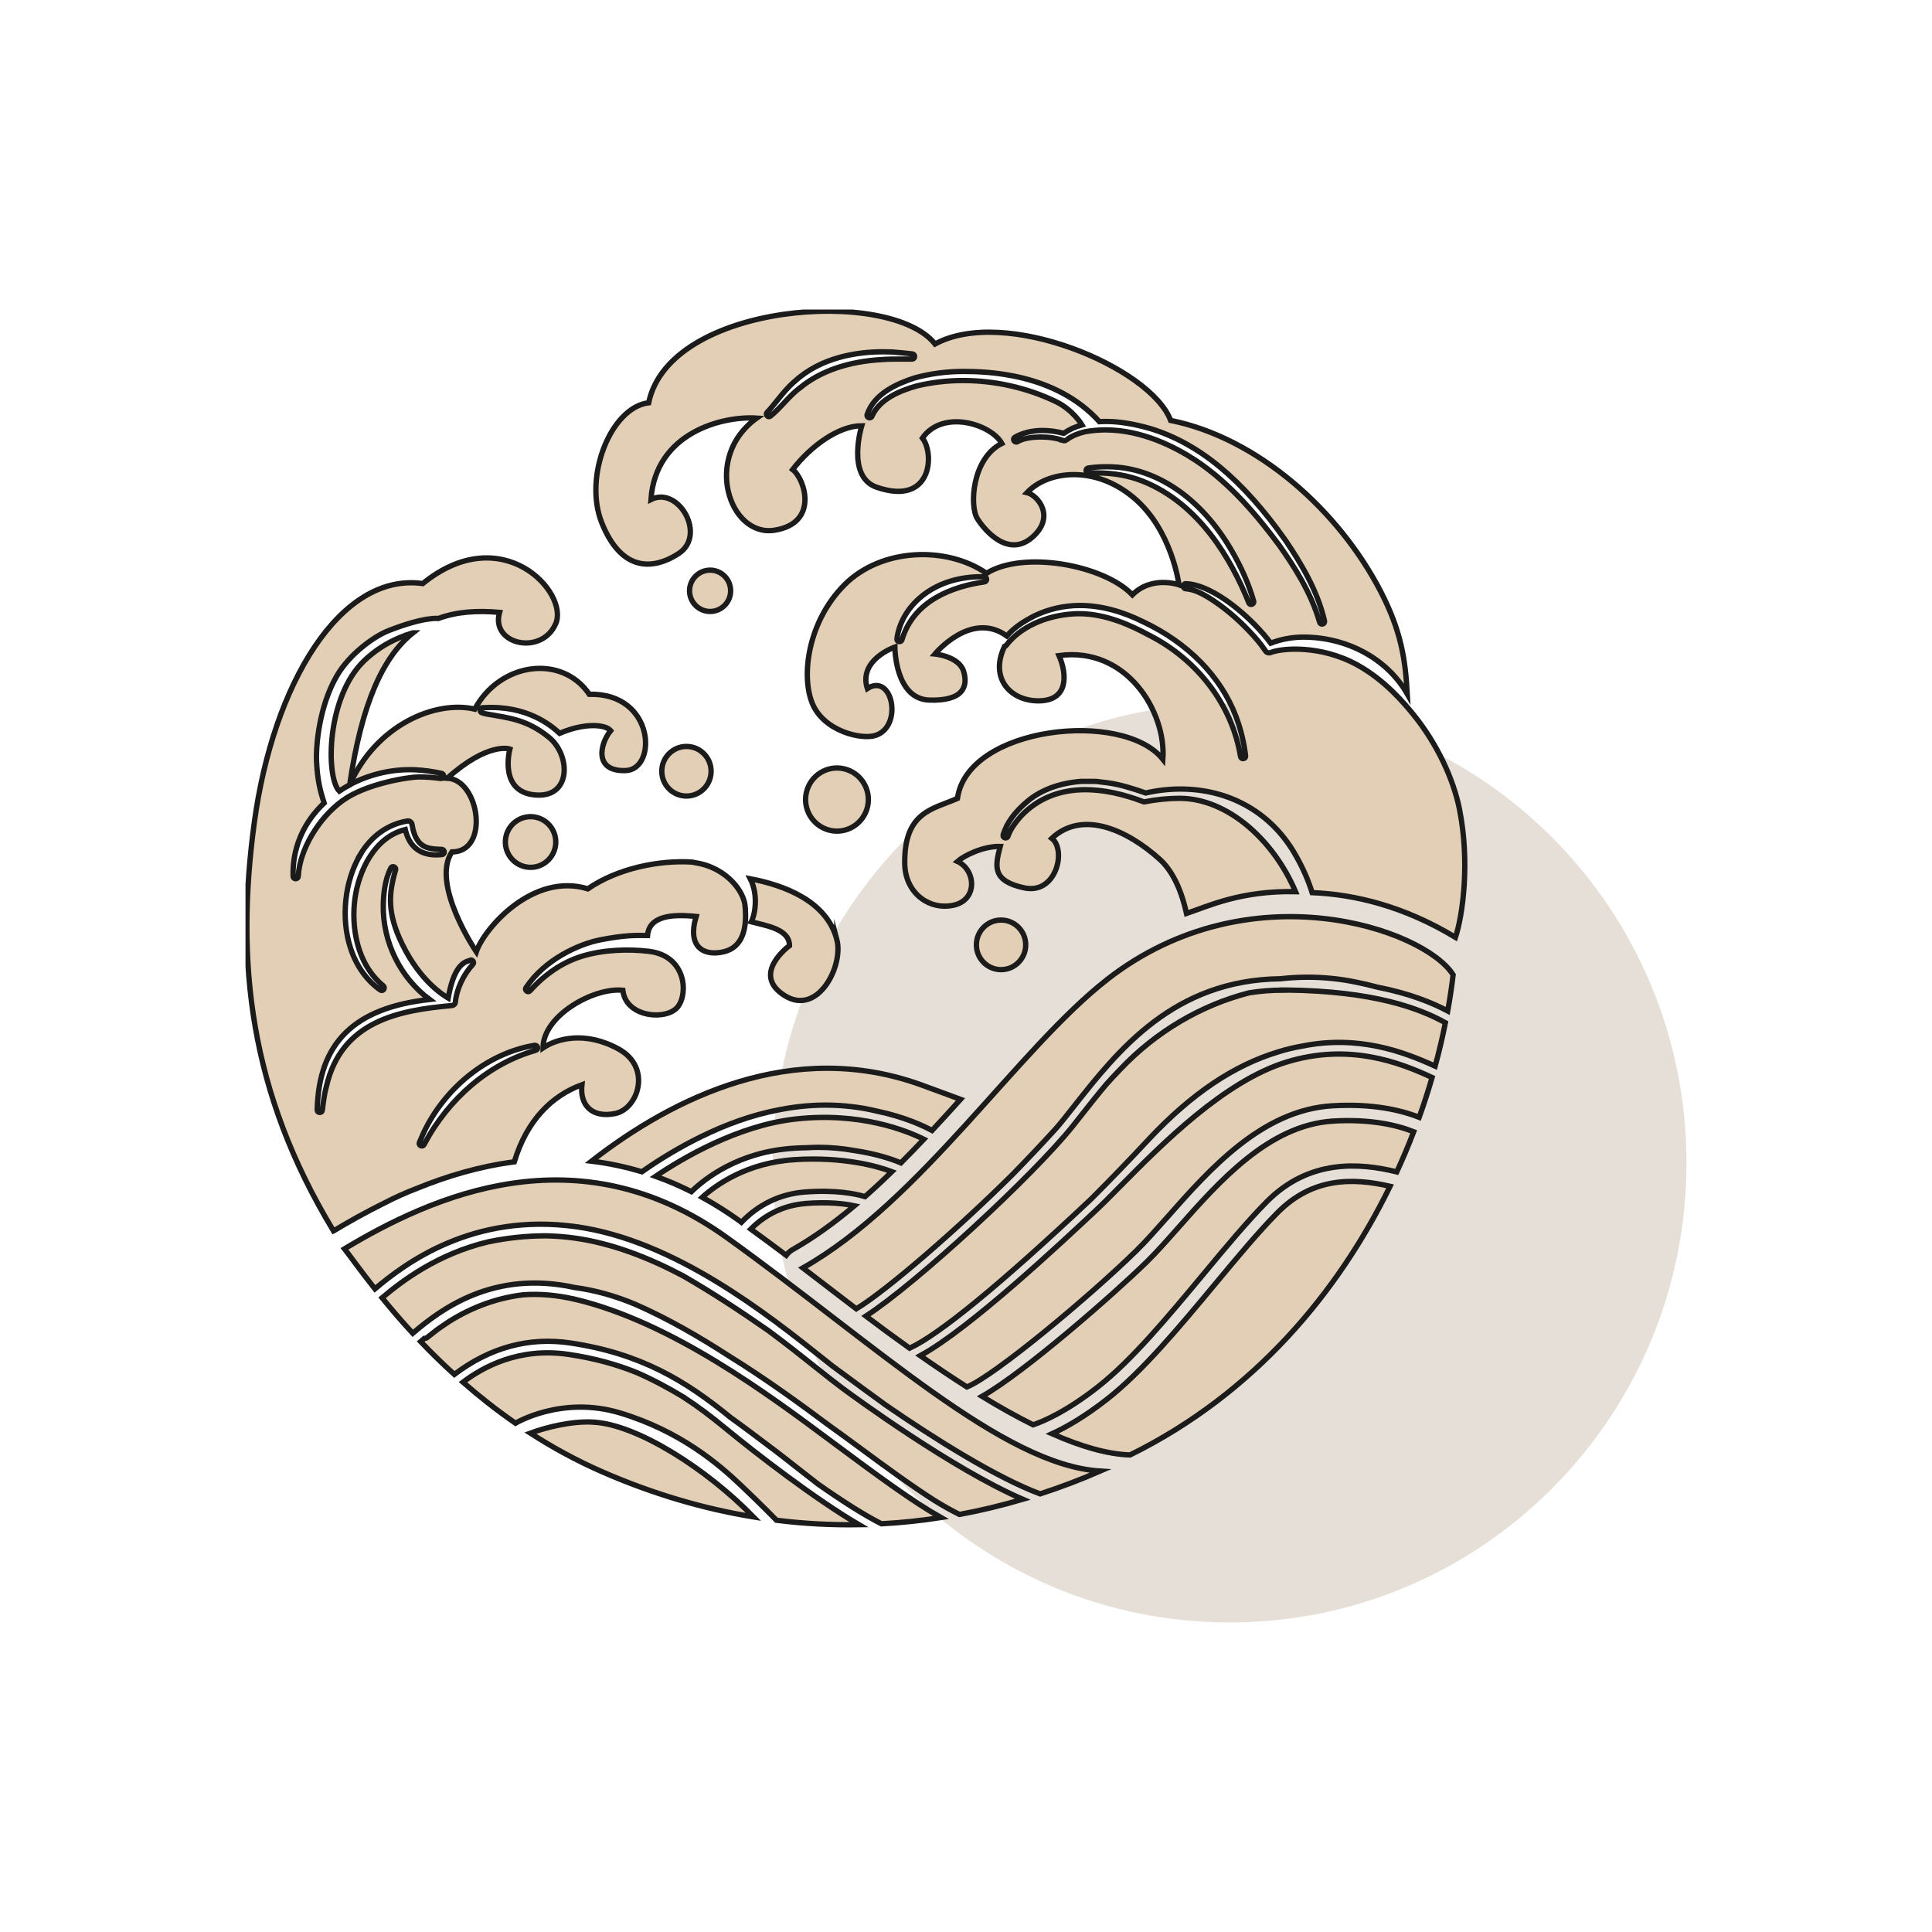
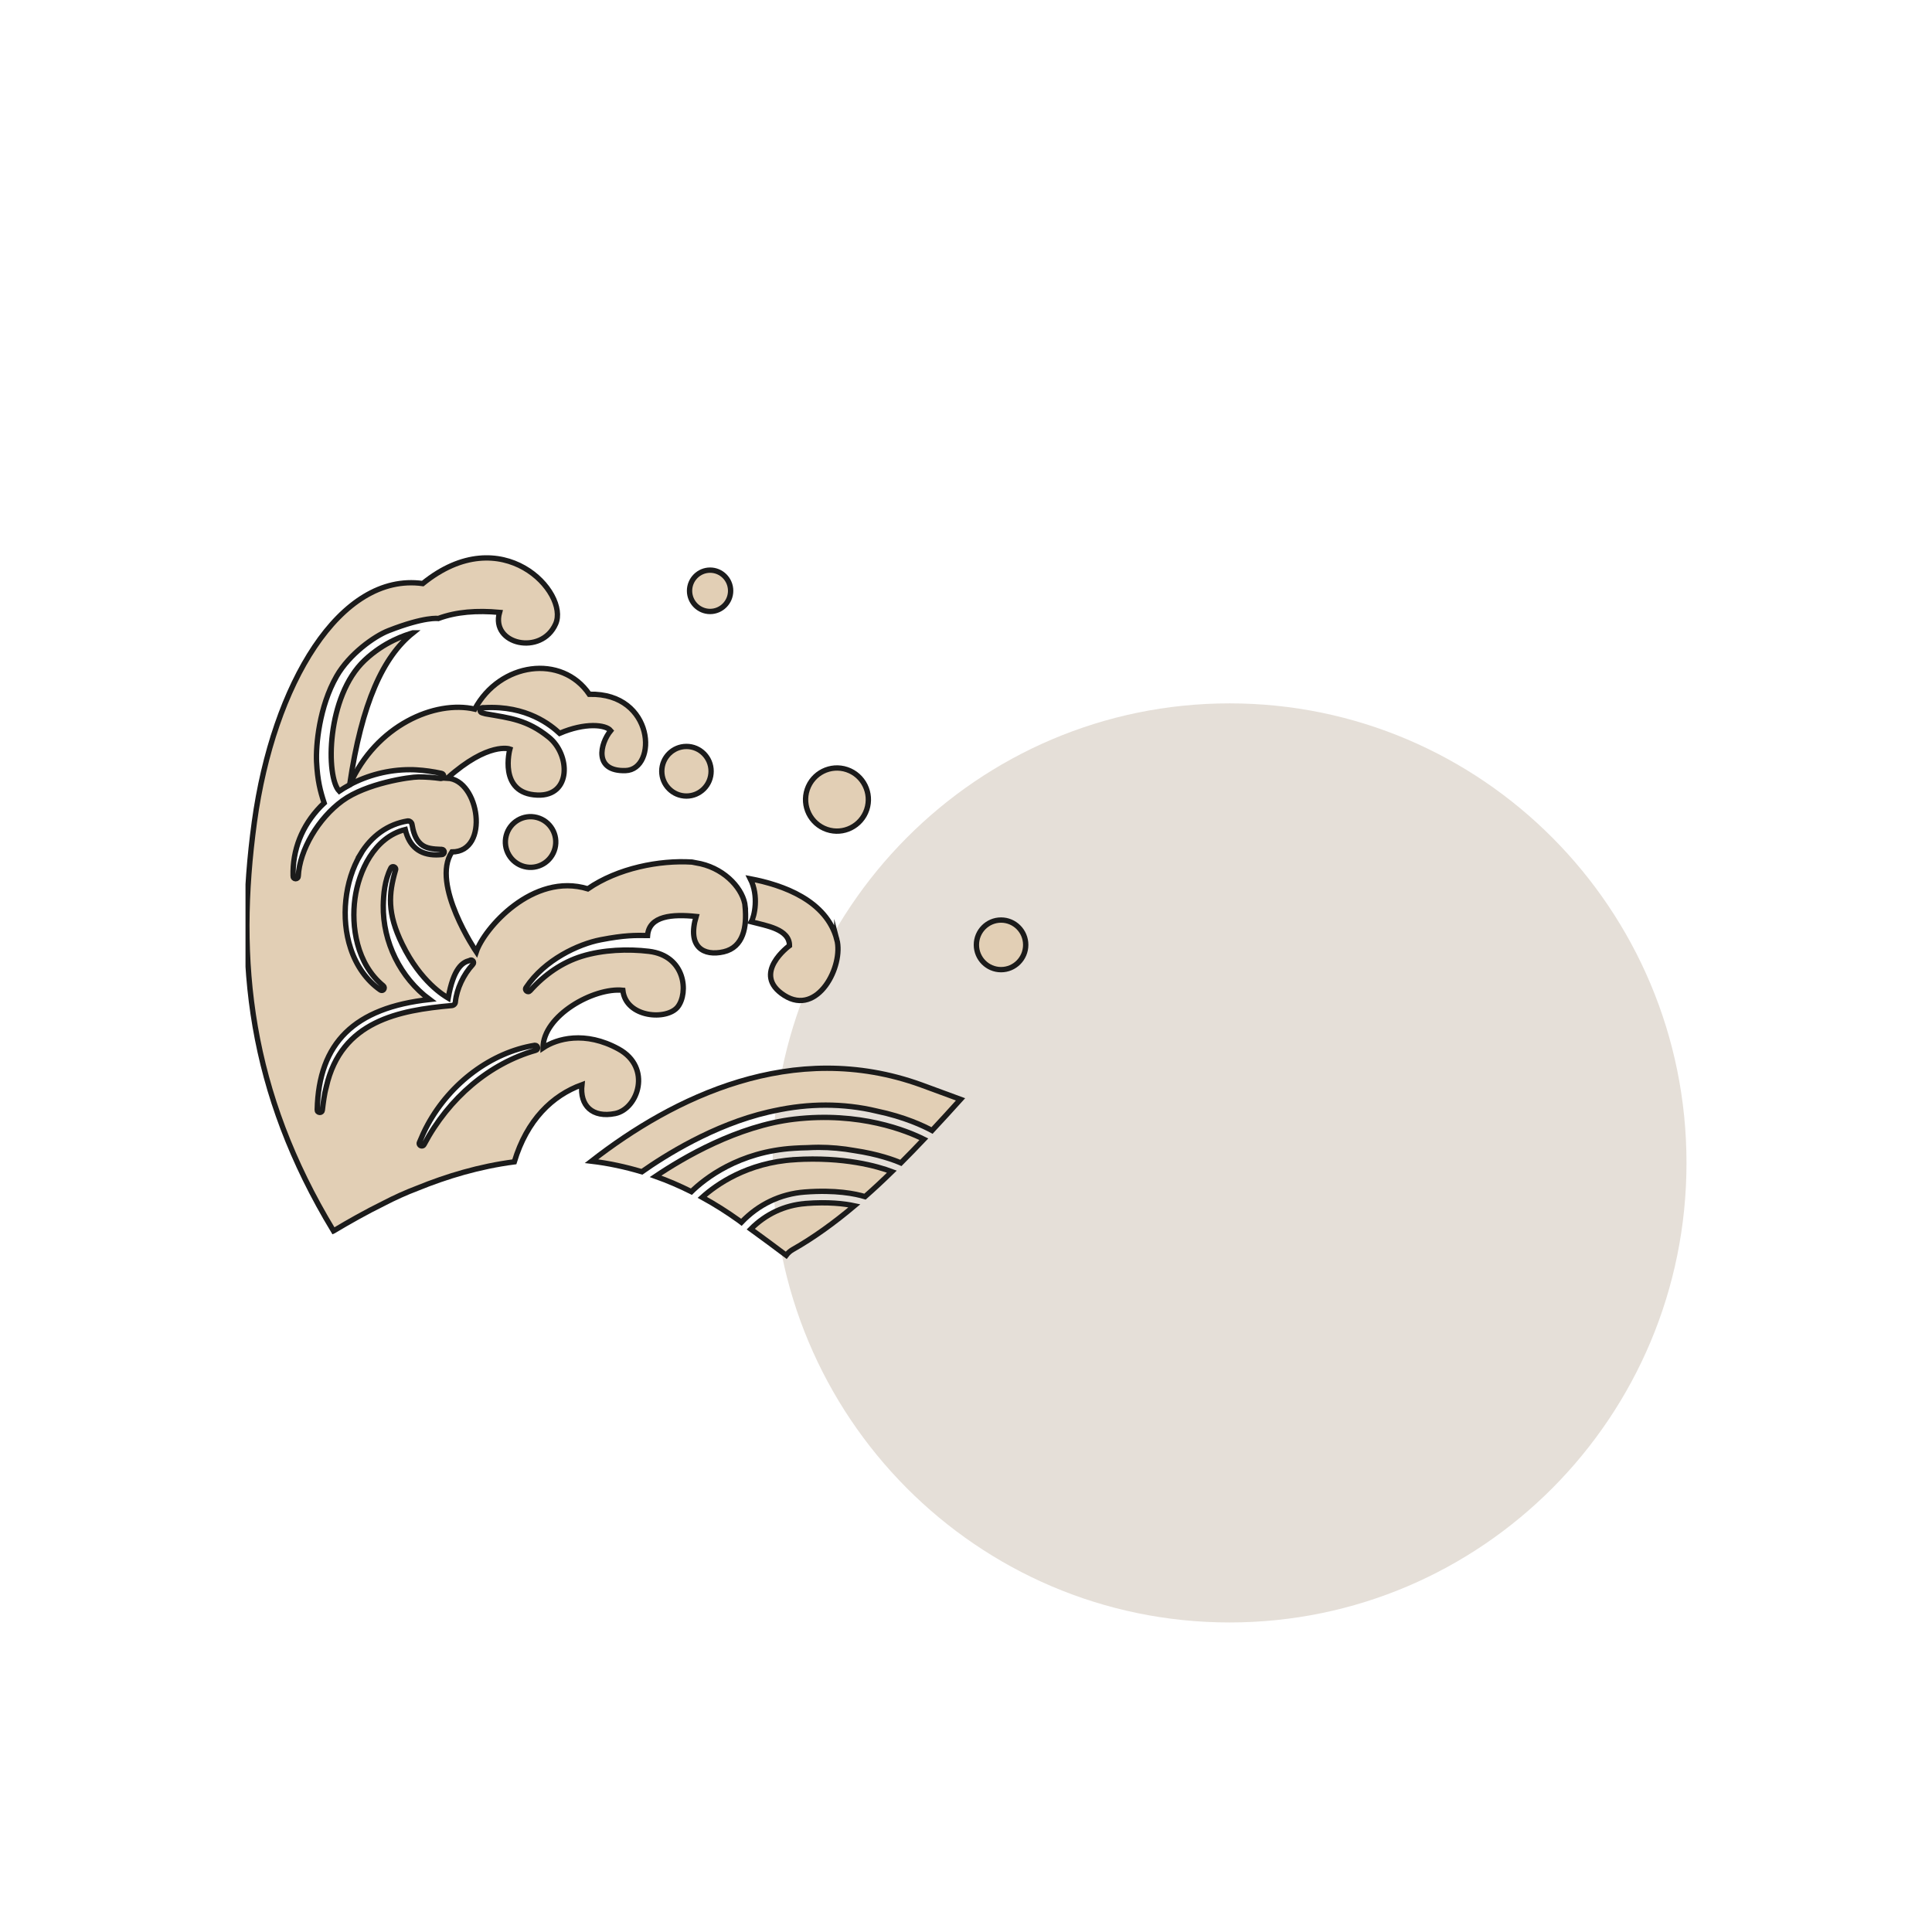
<svg xmlns="http://www.w3.org/2000/svg" width="181" height="181" viewBox="0 0 181 181" fill="none">
  <g clip-path="url(#clip0_1_88)">
    <path d="M115.195 152C138.835 152 158 132.725 158 108.948C158 85.171 138.835 65.895 115.195 65.895C91.554 65.895 72.39 85.171 72.39 108.948C72.39 132.725 91.554 152 115.195 152Z" fill="#E5DFD8" />
    <path d="M51.992 79.479C52.319 78.21 51.561 76.914 50.299 76.586C49.037 76.257 47.749 77.019 47.422 78.289C47.095 79.558 47.853 80.853 49.115 81.182C50.377 81.511 51.665 80.748 51.992 79.479Z" fill="#E2CFB5" stroke="#1B1B1B" stroke-width="0.5" stroke-miterlimit="10" />
    <path d="M93.784 90.842C95.06 90.842 96.094 89.802 96.094 88.519C96.094 87.236 95.06 86.195 93.784 86.195C92.508 86.195 91.474 87.236 91.474 88.519C91.474 89.802 92.508 90.842 93.784 90.842Z" fill="#E2CFB5" stroke="#1B1B1B" stroke-width="0.5" stroke-miterlimit="10" />
    <path d="M68.45 55.35C68.45 54.278 67.585 53.414 66.525 53.414C65.465 53.414 64.6 54.284 64.6 55.35C64.6 56.416 65.465 57.286 66.525 57.286C67.585 57.286 68.45 56.416 68.45 55.35Z" fill="#E2CFB5" stroke="#1B1B1B" stroke-width="0.5" stroke-miterlimit="10" />
    <path d="M64.31 74.578C65.586 74.578 66.62 73.537 66.62 72.254C66.62 70.971 65.586 69.931 64.31 69.931C63.034 69.931 61.999 70.971 61.999 72.254C61.999 73.537 63.034 74.578 64.31 74.578Z" fill="#E2CFB5" stroke="#1B1B1B" stroke-width="0.5" stroke-miterlimit="10" />
    <path d="M81.199 75.851C81.717 74.303 80.889 72.625 79.35 72.104C77.811 71.583 76.143 72.415 75.625 73.963C75.106 75.511 75.934 77.189 77.473 77.71C79.013 78.231 80.68 77.399 81.199 75.851Z" fill="#E2CFB5" stroke="#1B1B1B" stroke-width="0.5" stroke-miterlimit="10" />
    <path d="M78.4 88.019C77.434 84.371 73.383 82.912 70.292 82.329C71.117 83.956 70.671 85.87 70.381 86.358C71.798 86.729 73.963 87.043 73.963 88.592C73.963 88.592 70.325 91.235 73.472 93.25C76.619 95.265 79.052 90.483 78.4 88.014V88.019Z" fill="#E2CFB5" stroke="#1B1B1B" stroke-width="0.5" stroke-miterlimit="10" />
-     <path d="M136.751 75.902C136.193 73.023 134.63 69.678 132.449 66.984C131.573 65.901 129.748 63.712 127.136 62.281C123.671 60.384 120.033 60.727 119.056 61.131C119.006 61.153 118.95 61.164 118.894 61.164C118.755 61.164 118.632 61.097 118.554 60.979C118.163 60.39 117.661 59.778 117.02 59.11C115.831 57.859 114.57 56.815 113.264 56.001C112.628 55.614 111.869 55.21 111.099 55.159C110.943 55.159 110.859 55.036 110.859 54.918C110.859 54.806 110.932 54.682 111.093 54.682C113.783 54.778 117.41 58.044 119.045 60.255C120.027 59.879 121.06 59.688 122.109 59.688C126.126 59.688 129.926 61.658 131.84 65.009C131.662 61.748 131.254 59.099 129.352 55.417C125.412 47.796 117.818 41.027 109.671 39.388C107.812 34.422 94.147 28.669 87.601 32.227C83.383 26.901 62.703 28.343 60.772 37.733C57.228 38.165 54.656 44.642 56.369 48.958C58.088 53.273 60.878 53.599 63.562 51.87C66.246 50.142 63.562 45.5 60.984 46.797C61.414 40.539 67.674 38.951 70.894 39.17C65.816 42.801 68.316 50.321 72.54 49.676C76.759 49.03 75.403 44.855 74.259 43.991C75.978 41.763 78.589 39.888 80.732 39.888C80.732 39.888 79.253 44.653 82.127 45.646C87.35 47.448 87.562 42.481 86.418 41.038C88.349 38.305 92.858 39.742 93.856 41.544C91.066 42.947 90.815 47.408 91.569 48.598C92.322 49.788 94.504 52.269 96.719 50.327C98.934 48.385 97.182 46.37 96.217 46.151C98.148 44.103 102.511 43.558 106.161 46.584C109.81 49.608 110.452 54.789 110.452 54.789C110.452 54.789 107.913 53.891 106.088 55.726C103.404 52.92 95.86 51.55 92.422 53.711C88.667 51.118 82.551 51.337 79.114 54.789C75.682 58.24 75.035 63.314 76.106 65.907C77.177 68.5 80.715 69.336 82.043 68.892C84.621 68.028 83.617 62.994 81.257 64.504C80.397 61.804 83.835 60.62 83.835 60.62C83.835 60.62 83.835 65.475 87.054 65.587C90.274 65.694 90.704 64.29 90.274 62.887C89.844 61.484 87.59 61.271 87.59 61.271C87.59 61.271 90.972 57.157 94.325 59.582C95.045 58.745 95.988 58.173 96.853 57.724C98.209 57.062 99.665 56.725 101.178 56.725C103.086 56.725 105.1 57.252 107.165 58.285C111.294 60.249 114.347 63.364 115.77 67.063C116.222 68.242 116.534 69.504 116.696 70.812C116.701 70.885 116.679 70.952 116.635 70.997C116.59 71.048 116.517 71.076 116.45 71.076C116.339 71.076 116.244 70.997 116.222 70.885C115.435 66.07 112.215 61.81 107.617 59.486C106.038 58.633 103.644 57.494 101.105 57.494C100.954 57.494 100.804 57.494 100.659 57.505C97.963 57.651 95.575 58.757 94.264 60.463C94.236 60.519 94.174 60.553 94.108 60.564C92.69 63.533 94.649 65.66 97.283 65.66C100.145 65.66 99.967 63.14 99.213 61.417C105.58 60.553 109.263 66.704 108.945 71.132C105.223 66.457 90.631 68.039 89.699 74.802C87.411 75.812 84.688 76.026 84.761 80.92C84.8 83.659 87.049 85.309 89.342 84.803C91.63 84.298 91.418 81.492 89.699 80.701C90.274 80.196 92.06 79.264 93.706 79.298C93.204 81.206 92.953 82.536 95.96 83.181C98.968 83.827 99.933 79.618 98.538 78.54C101.434 75.841 105.619 77.782 108.627 80.482C110.017 81.728 110.759 83.754 111.16 85.578C113.203 84.888 116.244 83.428 121.372 83.535C119.307 78.675 114.983 74.791 110.513 74.791C109.453 74.791 108.337 74.903 107.199 75.122H107.187C107.176 75.122 107.171 75.122 107.159 75.122C105.195 74.37 103.354 73.983 101.691 73.983C99.247 73.983 97.216 74.814 95.659 76.447C95.218 76.952 94.677 77.62 94.448 78.31C94.431 78.417 94.336 78.501 94.214 78.501C94.135 78.501 94.063 78.467 94.018 78.411C93.974 78.355 93.963 78.282 93.979 78.203C94.325 77.075 95.062 76.071 96.295 75.038C97.562 73.989 99.291 73.354 101.295 73.203C101.378 73.203 101.451 73.203 101.529 73.203H102.171C102.372 73.203 102.567 73.203 102.762 73.214L103.728 73.332C104.927 73.489 106.122 73.871 107.338 74.292C108.415 74.045 109.509 73.921 110.58 73.921C115.251 73.921 119.196 76.2 121.411 80.173C122.053 81.296 122.561 82.452 122.929 83.625C126.891 83.793 131.483 84.871 136.355 87.817C137.041 85.741 137.711 80.819 136.751 75.913V75.902ZM92.227 54.514C89.309 54.935 85.603 56.22 84.499 59.941C84.471 60.042 84.381 60.109 84.275 60.109C84.197 60.109 84.125 60.075 84.08 60.025C84.035 59.974 84.019 59.913 84.03 59.84C84.398 56.955 87.238 54.031 91.937 54.031C92.021 54.031 92.11 54.031 92.194 54.031C92.339 54.031 92.422 54.143 92.433 54.261C92.439 54.368 92.378 54.497 92.227 54.514ZM74.918 36.347C74.382 36.756 73.924 37.245 73.483 37.716C73.082 38.148 72.663 38.592 72.183 38.984C72.139 39.018 72.088 39.035 72.044 39.035C71.943 39.035 71.848 38.968 71.815 38.867C71.781 38.771 71.809 38.676 71.888 38.608C72.206 38.272 72.518 37.884 72.819 37.508C73.31 36.897 73.824 36.262 74.427 35.752C76.943 33.439 80.336 32.957 82.746 32.957C83.02 32.957 83.293 32.962 83.567 32.974C84.248 33.024 84.917 33.091 85.481 33.159C85.626 33.176 85.693 33.299 85.687 33.411C85.682 33.54 85.587 33.636 85.458 33.641H84.309C83.79 33.641 83.187 33.641 82.629 33.686C79.482 33.855 76.82 34.775 74.934 36.347H74.918ZM99.922 41.218C99.866 41.263 99.794 41.291 99.716 41.291C99.677 41.291 99.638 41.285 99.604 41.269C99.013 41.05 98.304 40.938 97.5 40.938H97.445C96.747 40.954 95.943 41.022 95.341 41.37C95.307 41.398 95.257 41.414 95.207 41.414C95.101 41.414 95.006 41.336 94.972 41.229C94.939 41.128 94.972 41.033 95.067 40.971C95.809 40.545 96.686 40.331 97.684 40.331C98.321 40.331 98.985 40.421 99.654 40.595C100.19 40.23 100.703 39.995 101.367 39.809C101.367 39.809 100.541 38.417 98.957 37.643C96.234 36.319 93.198 35.651 90.213 35.651C88.723 35.651 87.261 35.825 85.871 36.161C84.443 36.571 82.451 37.312 81.703 38.968C81.681 39.069 81.591 39.142 81.474 39.142C81.396 39.142 81.323 39.108 81.279 39.052C81.234 38.996 81.218 38.923 81.234 38.85C81.893 36.857 84.075 35.937 85.654 35.415C87.127 35.005 88.678 34.798 90.263 34.798C92.428 34.798 98.884 34.944 102.997 39.506C103.203 39.495 103.41 39.484 103.622 39.484C104.844 39.484 106.2 39.703 107.773 40.152C112.36 41.56 116.395 44.9 120.457 50.658C121.88 52.774 123.426 55.316 124.09 58.173C124.101 58.235 124.09 58.302 124.056 58.358C124.023 58.414 123.967 58.448 123.905 58.465C123.889 58.465 123.872 58.47 123.855 58.47C123.738 58.47 123.643 58.386 123.621 58.274C122.845 55.563 121.283 53.122 119.854 51.096C117.84 48.396 115.329 45.343 112.042 43.149C110.044 41.835 106.947 40.275 103.56 40.275C102.907 40.275 102.266 40.337 101.641 40.449C101.111 40.584 100.43 40.797 99.911 41.218H99.922ZM107.037 45.074C105.753 44.563 104.314 44.305 102.762 44.305C102.506 44.305 102.249 44.31 101.998 44.327C101.853 44.327 101.752 44.226 101.747 44.097C101.741 43.974 101.83 43.861 101.953 43.845C102.5 43.766 103.069 43.727 103.638 43.727C103.973 43.727 104.314 43.738 104.648 43.766C108.739 44.114 112.617 46.898 115.279 51.399C116.261 53.054 116.992 54.71 117.449 56.315C117.472 56.388 117.455 56.461 117.41 56.523C117.366 56.585 117.287 56.624 117.209 56.624C117.109 56.624 117.031 56.568 116.992 56.467C115.373 52.426 112.338 47.173 107.042 45.074H107.037Z" fill="#E2CFB5" stroke="#1B1B1B" stroke-width="0.5" stroke-miterlimit="10" />
    <path d="M38.68 59.29C37.988 59.498 36.018 60.104 34.16 61.86C30.583 65.233 30.5 72.765 31.783 74.118C32.101 73.904 32.425 73.702 32.76 73.523C33.892 65.834 35.907 61.512 38.686 59.29H38.68Z" fill="#E2CFB5" stroke="#1B1B1B" stroke-width="0.5" stroke-miterlimit="10" />
    <path d="M69.817 84.938C69.672 83.389 68.048 81.481 65.643 80.92C65.498 80.886 65.353 80.864 65.203 80.836C65.08 80.813 64.957 80.785 64.834 80.763C61.782 80.572 57.887 81.329 55.069 83.271C49.919 81.689 45.337 87.015 44.623 89.17C44.623 89.17 40.332 82.839 42.335 79.814C45.912 79.814 44.913 73.051 41.906 72.905C45.767 69.454 47.77 70.172 47.77 70.172C47.77 70.172 46.626 74.348 50.348 74.488C53.557 74.612 53.44 70.683 51.403 69.055C49.372 67.428 47.809 67.276 45.482 66.872L45.148 66.777C45.036 66.749 44.963 66.636 44.98 66.513C44.997 66.389 45.092 66.3 45.209 66.3H45.365C49.366 66.064 51.643 67.972 52.43 68.702C54.807 67.68 56.743 67.877 57.212 68.449C56.207 69.673 55.605 72.288 58.607 72.193C61.614 72.097 61.363 64.902 55.209 65.042C52.63 61.254 46.838 62.045 44.478 66.434C40.767 65.576 35.243 67.933 32.765 73.517C34.462 72.614 36.415 72.108 38.379 72.108C38.585 72.108 38.792 72.108 38.998 72.125C39.768 72.17 40.55 72.277 41.375 72.456C41.504 72.484 41.587 72.608 41.565 72.737C41.543 72.849 41.442 72.933 41.331 72.933C41.331 72.933 41.292 72.933 41.286 72.933C40.6 72.838 39.902 72.787 39.227 72.787C38.373 72.787 34.316 73.382 32.079 75.016C29.841 76.643 28.056 79.623 27.944 82.093C27.944 82.154 27.922 82.211 27.877 82.255C27.832 82.3 27.765 82.328 27.698 82.328C27.631 82.328 27.564 82.3 27.52 82.255C27.475 82.211 27.453 82.149 27.459 82.082C27.392 79.629 28.284 77.367 30.037 75.554C30.143 75.442 30.26 75.341 30.371 75.234C30.009 74.129 29.746 73.147 29.657 71.373C29.585 69.863 29.892 66.215 31.543 63.342C32.737 61.26 35.081 59.599 36.387 59.088C39.802 57.746 41.063 57.943 41.063 57.943C42.77 57.309 44.69 57.18 46.799 57.37C45.94 60.395 50.733 61.451 52.056 58.448C53.345 55.535 47.05 48.632 39.606 54.671C31.878 53.593 25.595 64.077 23.831 77.014C22.051 90.09 23.346 102.28 31.247 115.323C31.247 115.323 31.259 115.318 31.259 115.312C32.637 114.487 34.222 113.584 35.99 112.714C36.95 112.214 37.994 111.737 39.104 111.316C41.844 110.199 44.902 109.273 48.183 108.847C49.366 104.918 51.743 102.628 54.517 101.624C54.304 103.566 55.482 104.755 57.63 104.323C59.779 103.891 61.101 100.007 57.954 98.279C54.807 96.55 52.156 97.308 50.873 98.172C50.873 95.147 55.633 92.487 58.35 92.773C58.635 95.366 62.502 95.618 63.501 94.322C64.505 93.026 64.248 89.54 60.789 89.125C58.869 88.895 56.509 88.968 54.5 89.591C52.658 90.163 51.023 91.297 49.662 92.818C49.617 92.868 49.556 92.902 49.489 92.902C49.394 92.902 49.305 92.846 49.26 92.756C49.221 92.678 49.232 92.588 49.288 92.515C51.018 89.916 54.187 88.446 56.274 88.042C58.512 87.61 59.477 87.626 60.666 87.643C60.811 85.786 62.998 85.629 65.219 85.859C64.36 88.738 65.933 89.602 67.797 89.17C69.655 88.738 69.985 86.835 69.806 84.938H69.817ZM33.747 80.067C34.802 78.31 36.337 77.216 38.184 76.912C38.2 76.912 38.217 76.912 38.234 76.912C38.412 76.912 38.563 77.042 38.596 77.216C38.697 77.827 38.881 78.591 39.411 79.062C39.908 79.511 40.617 79.545 41.303 79.573H41.392C41.543 79.584 41.621 79.702 41.621 79.82C41.621 79.932 41.543 80.055 41.392 80.061C41.214 80.078 41.029 80.089 40.862 80.089C39.316 80.089 38.34 79.292 37.966 77.715C35.047 78.439 33.602 81.638 33.256 84.169C32.894 86.779 33.401 90.304 35.912 92.358C36.013 92.442 36.03 92.593 35.946 92.7C35.901 92.756 35.834 92.79 35.762 92.79C35.712 92.79 35.667 92.773 35.628 92.745C34.361 91.869 33.379 90.483 32.849 88.85C31.917 86.055 32.285 82.525 33.758 80.067H33.747ZM30.561 101.826C30.383 102.527 30.288 103.262 30.198 104.015C30.187 104.138 30.087 104.222 29.958 104.222C29.892 104.222 29.825 104.194 29.78 104.149C29.735 104.104 29.718 104.043 29.718 103.975C29.858 97.695 33.206 94.406 40.248 93.637C37.514 91.611 35.851 88.249 35.907 84.82C35.929 83.81 36.024 82.502 36.615 81.324C36.66 81.24 36.733 81.195 36.822 81.195C36.906 81.195 36.989 81.24 37.034 81.307C37.079 81.374 37.084 81.453 37.051 81.531C36.415 83.731 36.258 85.544 37.687 88.463C39.422 92.015 41.643 93.295 41.989 93.503C42.486 90.685 43.34 90.152 43.97 89.995C44.026 89.984 44.071 89.939 44.126 89.939C44.199 89.939 44.266 89.972 44.31 90.023C44.394 90.118 44.383 90.264 44.294 90.354C43.412 91.308 42.787 92.65 42.664 93.851C42.664 94.03 42.525 94.182 42.341 94.204C37.38 94.647 31.973 95.641 30.567 101.826H30.561ZM50.092 97.931C50.092 97.931 50.125 97.931 50.131 97.931C50.264 97.931 50.348 98.037 50.365 98.144C50.376 98.245 50.326 98.368 50.186 98.402C45.873 99.626 42.056 102.842 39.729 107.23C39.69 107.309 39.612 107.359 39.523 107.359C39.434 107.359 39.355 107.315 39.311 107.247C39.266 107.18 39.261 107.101 39.294 107.028C39.517 106.49 39.768 105.911 40.07 105.367C42.212 101.433 46.051 98.587 50.092 97.931Z" fill="#E2CFB5" stroke="#1B1B1B" stroke-width="0.5" stroke-miterlimit="10" />
-     <path d="M68.093 115.941C54.07 105.867 40.427 112.102 32.274 116.996C32.832 117.709 33.781 119.05 35.126 120.75C37.932 118.382 44.283 113.572 53.986 114.925C63.227 116.216 71.966 123.175 77.183 127.334C77.451 127.547 77.702 127.743 77.942 127.94C78.249 128.164 78.556 128.394 78.863 128.619C80.213 129.612 81.58 130.623 82.97 131.627C87.484 134.748 93.371 138.441 97.445 139.956C99.359 139.333 101.239 138.62 103.08 137.818C93.923 137.24 82.116 126.015 68.093 115.941ZM76.519 128.176C75.213 127.137 73.684 125.919 71.988 124.662C69.399 122.861 66.754 121.115 64.014 119.538C60.8 117.832 57.351 116.479 53.841 115.991C52.999 115.873 52.19 115.812 51.397 115.784C51.314 115.784 51.23 115.778 51.146 115.778C49.361 115.778 47.541 115.969 45.773 116.334C40.957 117.473 37.603 120.06 35.795 121.587C36.627 122.608 37.581 123.731 38.669 124.909C41.308 122.653 46.241 118.949 53.836 120.621C55.727 120.874 57.636 121.402 59.539 122.204C62.591 123.545 65.487 125.224 68.283 127.031C71.776 129.197 74.968 131.526 77.641 133.519C78.545 134.164 79.532 134.888 80.576 135.657C82.852 137.335 85.386 139.198 87.568 140.584C88.405 141.101 89.175 141.533 89.889 141.881C91.898 141.511 93.873 141.033 95.821 140.461C89.236 137.616 80.085 130.914 78.891 130.028C78.238 129.545 77.44 128.911 76.519 128.176ZM64.036 130.886C62.624 130.033 61.168 129.248 59.656 128.591C57.775 127.828 55.694 127.25 53.283 126.89C48.568 126.189 45.198 128.114 43.373 129.489C44.868 130.797 46.504 132.093 48.295 133.333C48.295 133.333 52.603 130.724 58.077 132.368C63.735 134.069 67.345 137.189 69.388 139.125C71.43 141.062 72.747 142.425 72.747 142.425C75.347 142.751 77.925 142.88 80.47 142.841C76.396 140.455 70.928 136.252 67.87 133.732C66.609 132.694 65.348 131.739 64.036 130.892V130.886ZM53.947 121.744C52.151 121.312 50.516 121.199 49.031 121.301C46.598 121.592 44.266 122.429 42.067 123.809C41.956 123.888 41.811 123.983 41.66 124.084C41.308 124.32 40.918 124.584 40.667 124.797L39.986 125.33C39.947 125.364 39.891 125.386 39.83 125.386C39.807 125.386 39.791 125.375 39.774 125.375C39.645 125.482 39.523 125.583 39.406 125.684C40.365 126.688 41.42 127.727 42.564 128.765C45.906 126.234 49.561 125.24 53.44 125.818C59.991 126.795 64.187 129.315 68.445 132.8C69.695 133.698 70.922 134.624 72.139 135.545L72.552 135.853C73.216 136.358 73.952 136.936 74.722 137.543C75.342 138.031 75.989 138.536 76.636 139.035C78.835 140.579 80.955 141.943 82.579 142.756C84.46 142.655 86.318 142.459 88.154 142.173C85.525 140.686 82.261 138.289 77.948 135.079C71.977 130.628 62.959 123.905 53.947 121.738V121.744ZM55.638 133.232C53.468 133.103 51.018 133.771 49.69 134.265C51.754 135.595 53.998 136.83 56.431 137.891C61.185 139.967 65.917 141.348 70.587 142.111C66.129 137.543 59.684 133.474 55.638 133.238V133.232Z" fill="#E2CFB5" stroke="#1B1B1B" stroke-width="0.5" stroke-miterlimit="10" />
-     <path d="M103.728 91.763C95.358 98.279 86.262 112.534 75.219 118.786C76.614 119.847 77.992 120.902 79.343 121.946C79.638 122.17 79.928 122.395 80.224 122.619C83.143 120.846 89.844 115.015 94.883 110.009C96.211 108.65 97.55 107.236 98.901 105.754C98.901 105.754 98.901 105.754 98.906 105.749C99.191 105.423 99.453 105.109 99.688 104.812C99.983 104.441 100.285 104.059 100.592 103.672C104.766 98.38 109.95 91.819 119.955 91.695C120.803 91.6 121.651 91.55 122.505 91.55C124.067 91.55 125.624 91.712 127.131 92.032C127.756 92.156 128.386 92.307 129.017 92.476C132.091 93.082 134.173 93.94 135.629 94.715C135.836 93.559 136.009 92.425 136.137 91.325C133.42 87.009 117.036 81.397 103.728 91.757V91.763ZM124.888 105.03C118.9 105.384 114.202 110.704 110.424 114.975C109.364 116.171 108.365 117.305 107.433 118.219C104.275 121.306 95.949 128.585 92.004 130.819C93.639 131.818 95.24 132.716 96.792 133.485C97.857 133.12 99.961 132.2 102.846 129.938C106.027 127.452 109.447 123.332 112.762 119.347C114.877 116.799 116.88 114.397 118.688 112.573C122.678 108.561 127.404 108.937 130.858 109.79C131.433 108.538 131.963 107.281 132.443 106.029C130.786 105.373 128.325 104.828 124.888 105.025V105.03ZM119.698 113.595C117.929 115.374 115.954 117.754 113.856 120.274C110.496 124.314 107.02 128.496 103.722 131.077C101.579 132.755 99.833 133.738 98.561 134.321C101.256 135.511 103.739 136.241 105.87 136.308C117.533 130.55 125.395 121.026 130.228 111.137C126.701 110.323 122.957 110.312 119.698 113.595ZM120.529 99.497C114.687 101.298 108.856 107.191 105 111.086C104.118 111.978 103.359 112.747 102.707 113.359C99.626 116.249 90.832 124.505 86.212 127.008C87.679 128.035 89.141 129.018 90.587 129.938C93.198 128.872 102.048 121.486 106.44 117.192C107.338 116.317 108.32 115.2 109.364 114.027C113.314 109.554 118.23 103.992 124.809 103.599C128.47 103.38 131.121 103.958 132.956 104.677C133.408 103.425 133.805 102.179 134.167 100.945C131.042 99.491 126.327 97.712 120.535 99.497H120.529ZM120.239 92.762C119.107 92.762 118.035 92.852 117.02 93.014C112.528 94.165 108.315 96.634 104.966 100.165C104.514 100.625 104.079 101.102 103.644 101.584C102.863 102.51 102.126 103.442 101.423 104.334C101.116 104.722 100.815 105.103 100.519 105.479C96.786 110.149 85.843 120.24 81.123 123.299C82.479 124.326 83.851 125.33 85.218 126.307C88.02 124.999 93.644 120.386 101.97 112.568C102.087 112.461 102.21 112.338 102.333 112.22C104.074 110.48 105.837 108.65 107.651 106.703C111.612 102.482 115.569 99.811 119.759 98.543C120.485 98.312 121.233 98.138 121.997 98.004C127.248 96.943 131.506 98.531 134.452 99.884C134.826 98.509 135.149 97.145 135.412 95.815C133.04 94.502 128.788 92.84 120.474 92.751C120.396 92.751 120.312 92.751 120.234 92.751L120.239 92.762Z" fill="#E2CFB5" stroke="#1B1B1B" stroke-width="0.5" stroke-miterlimit="10" />
    <path d="M74.449 108.645C69.996 108.914 67.083 111.002 65.788 112.169C66.955 112.809 68.104 113.533 69.231 114.341C69.309 114.397 69.388 114.453 69.46 114.51C71.05 112.843 73.104 111.849 75.397 111.675C78.288 111.456 80.129 111.832 81.039 112.107C81.887 111.361 82.73 110.575 83.555 109.767C82.211 109.262 79.069 108.358 74.449 108.639V108.645Z" fill="#E2CFB5" stroke="#1B1B1B" stroke-width="0.5" stroke-miterlimit="10" />
    <path d="M71.988 104.183C72.15 104.144 72.312 104.11 72.473 104.076C72.507 104.071 72.546 104.059 72.579 104.054C74.17 103.711 75.771 103.532 77.356 103.532C78.941 103.532 80.581 103.717 82.11 104.087C84.739 104.632 86.546 105.491 87.317 105.911C88.215 104.952 89.102 103.975 89.989 102.993C88.762 102.538 87.534 102.084 86.312 101.64C74.293 97.285 63.077 102.813 55.415 108.785C57.011 108.976 58.584 109.313 60.136 109.778C62.239 108.297 66.843 105.373 71.988 104.183Z" fill="#E2CFB5" stroke="#1B1B1B" stroke-width="0.5" stroke-miterlimit="10" />
    <path d="M75.475 112.753C73.506 112.904 71.731 113.741 70.336 115.149C71.458 115.963 72.568 116.783 73.656 117.602C73.818 117.389 74.019 117.204 74.259 117.069C76.246 115.946 78.171 114.543 80.046 112.966C79.103 112.764 77.602 112.585 75.481 112.747L75.475 112.753Z" fill="#E2CFB5" stroke="#1B1B1B" stroke-width="0.5" stroke-miterlimit="10" />
    <path d="M74.399 104.851C69.097 105.479 64.031 108.443 61.419 110.205C62.552 110.609 63.668 111.086 64.773 111.642C66.017 110.429 69.209 107.887 74.382 107.573C74.811 107.545 75.224 107.528 75.632 107.522C75.978 107.505 76.329 107.489 76.686 107.489C77.825 107.489 78.952 107.595 80.057 107.792C82.266 108.123 83.734 108.662 84.398 108.948C85.124 108.224 85.838 107.483 86.552 106.731C84.99 105.951 80.559 104.127 74.399 104.851Z" fill="#E2CFB5" stroke="#1B1B1B" stroke-width="0.5" stroke-miterlimit="10" />
  </g>
  <defs>
    <clipPath id="clip0_1_88">
      <rect width="135" height="123" fill="white" transform="translate(23 29)" />
    </clipPath>
  </defs>
</svg>